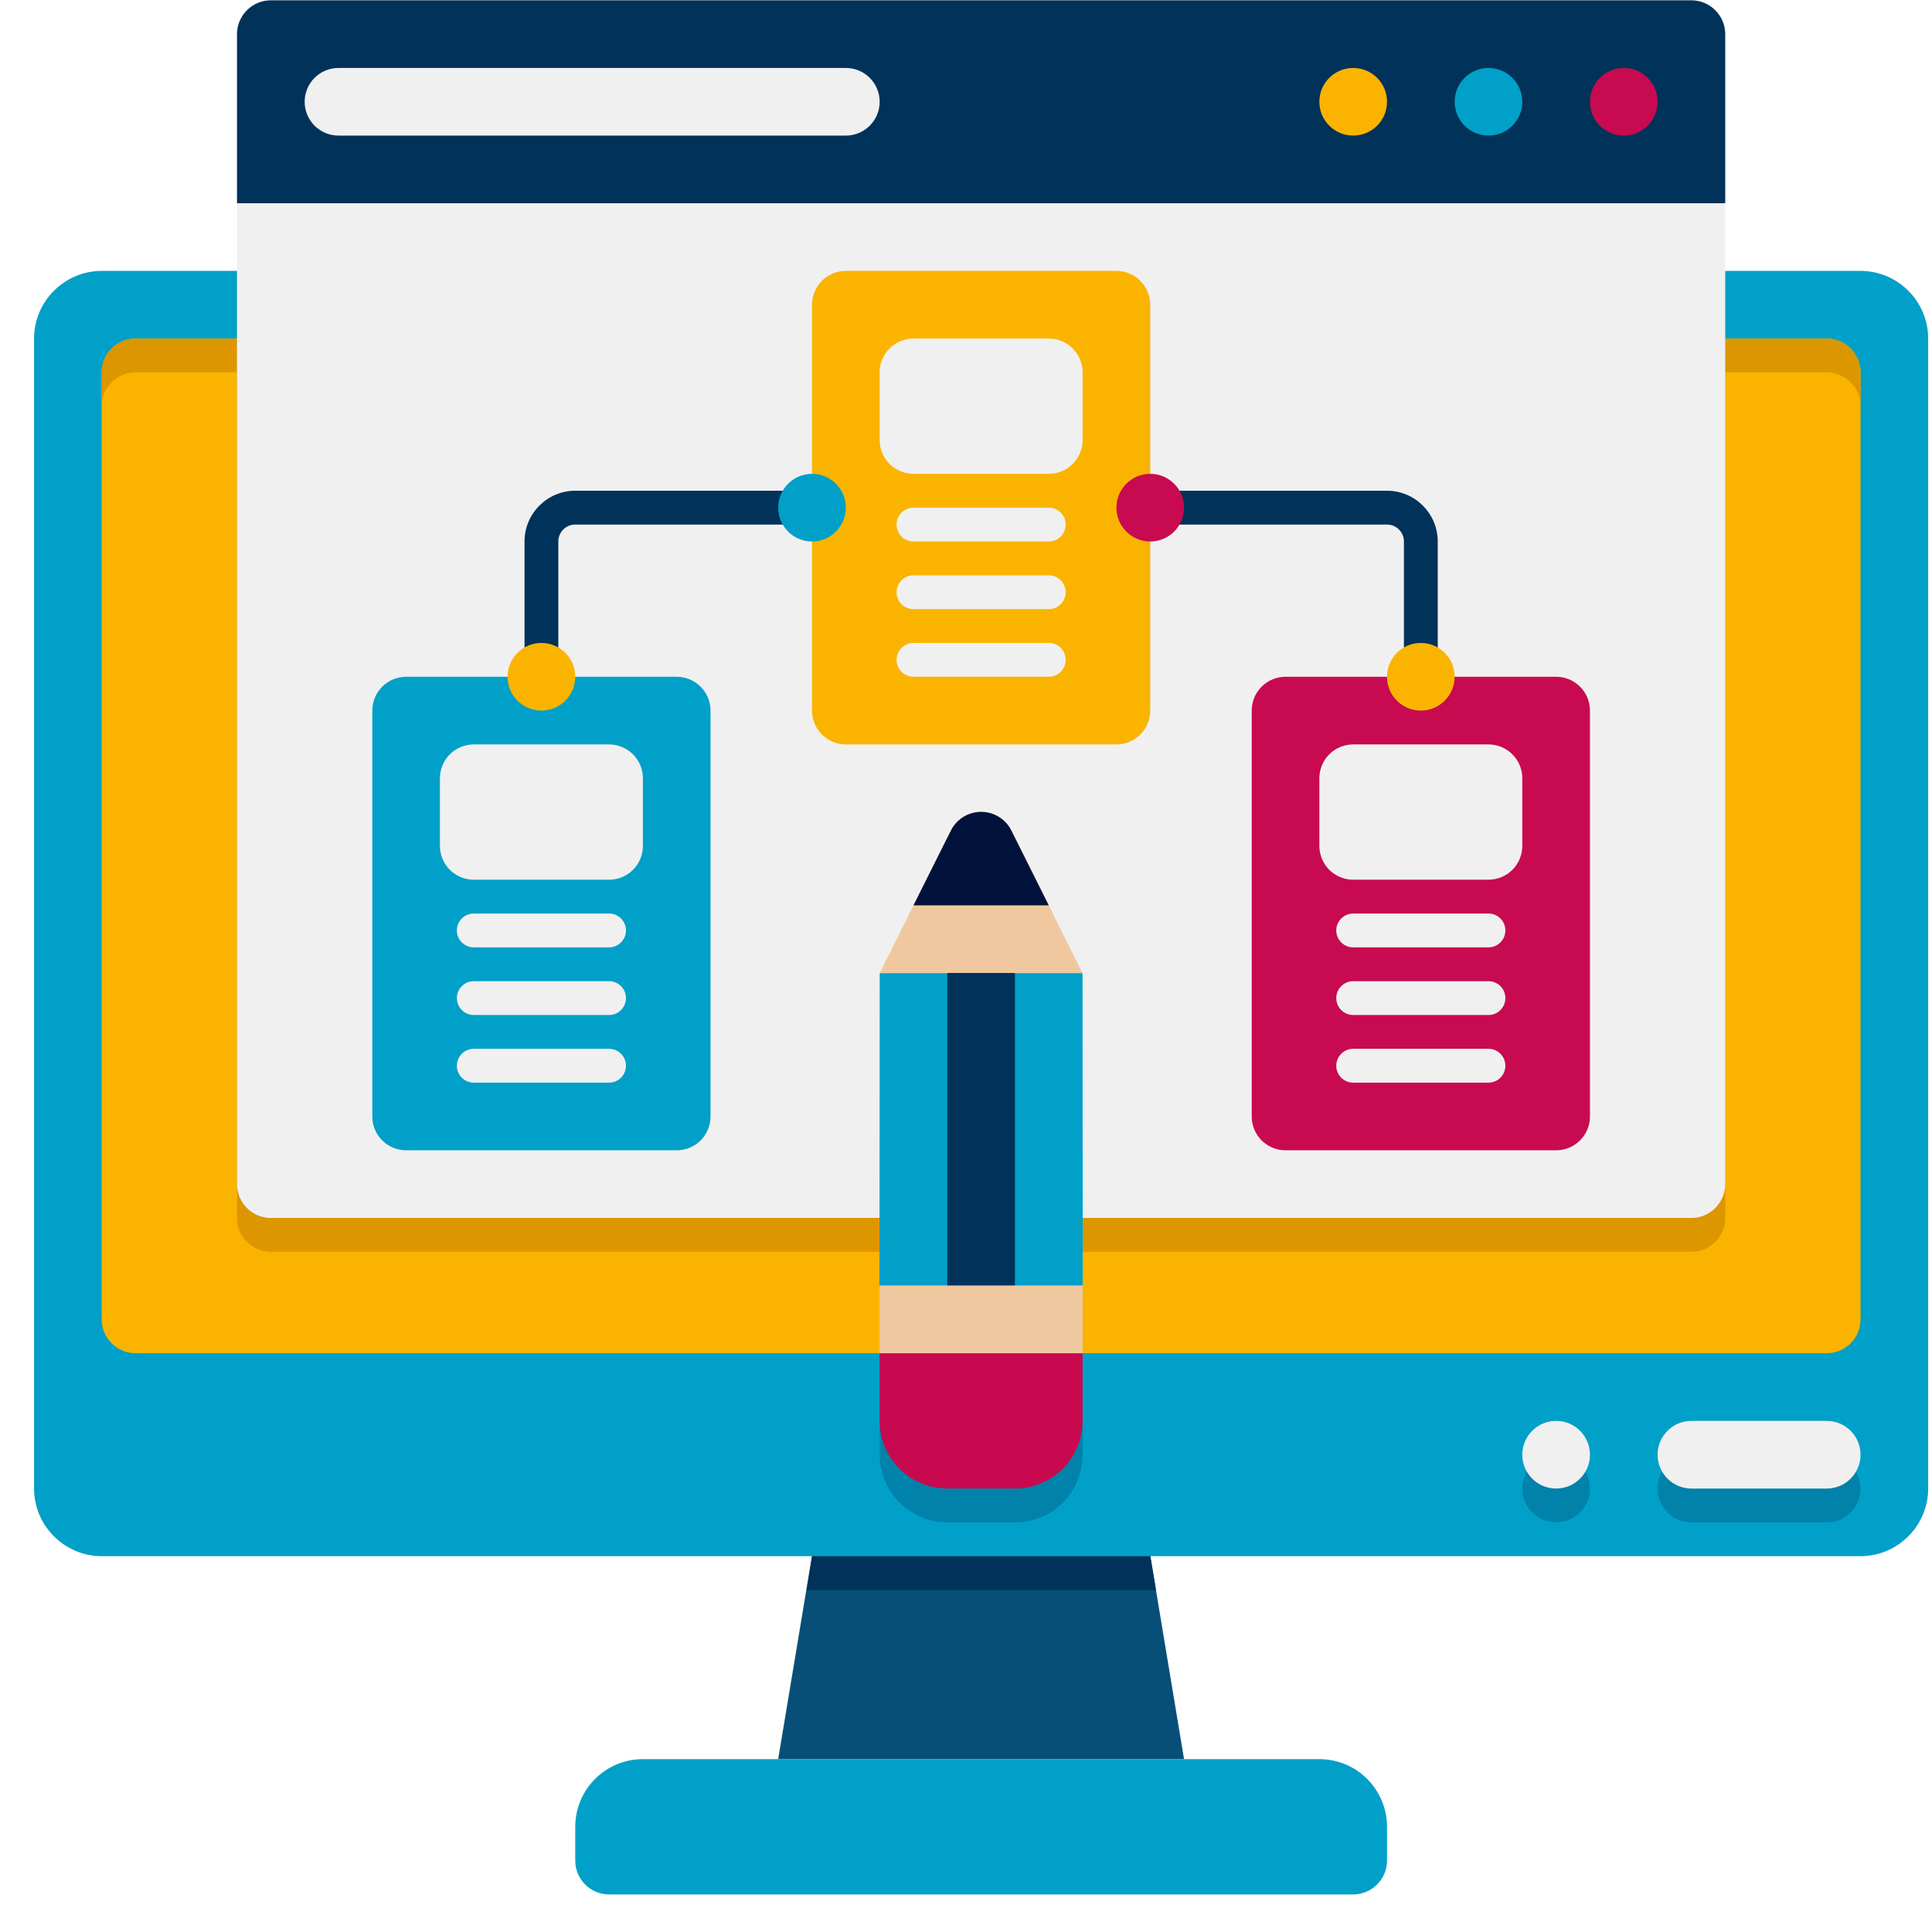
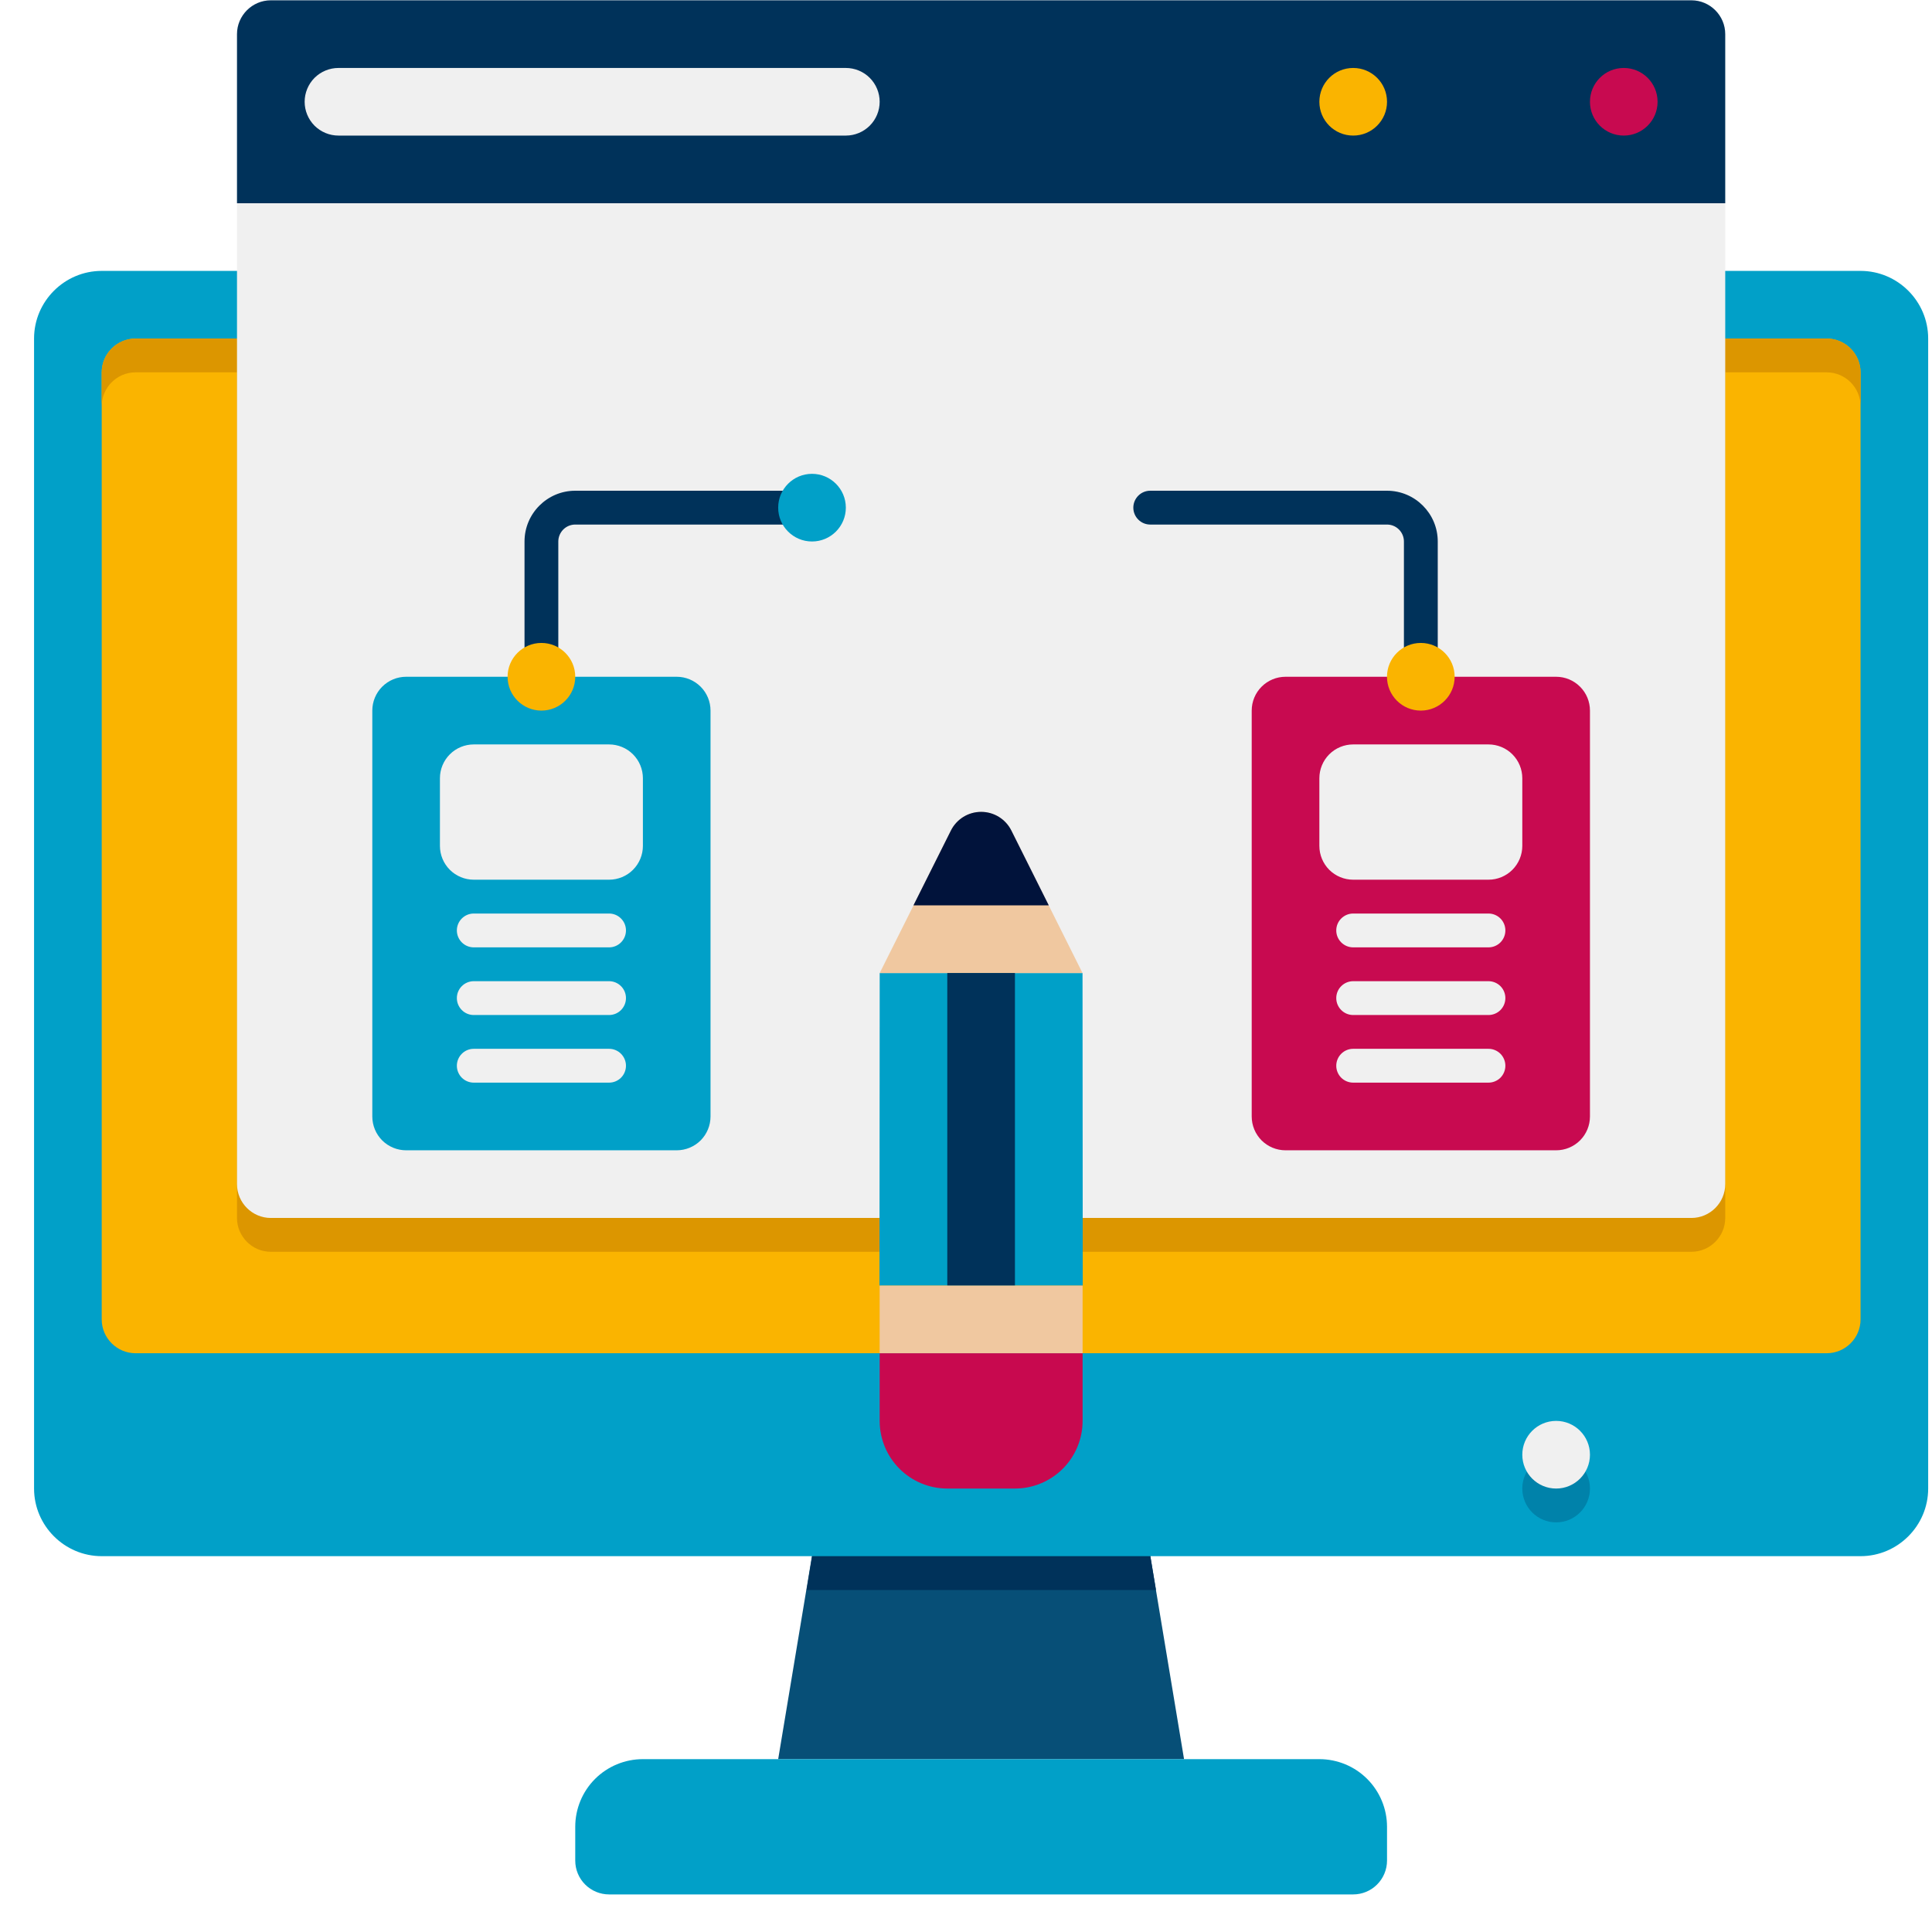
<svg xmlns="http://www.w3.org/2000/svg" width="51" height="51" viewBox="0 0 51 51" fill="none">
  <g clip-path="url(#clip0_1650_29448)">
    <path d="M31.256 46.437H20.542L21.73 39.294H30.069L31.256 46.437Z" fill="#074F77" />
    <path d="M30.515 41.972H21.292L21.73 39.294H30.069L30.515 41.972Z" fill="#00325A" />
    <path d="M30.363 41.079H21.435L21.73 39.294H30.069L30.363 41.079Z" fill="#00325A" />
    <path d="M50.899 8.936V39.294C50.899 40.276 50.096 41.079 49.114 41.079H2.685C1.703 41.079 0.899 40.276 0.899 39.294V8.936C0.899 7.954 1.703 7.151 2.685 7.151H49.114C50.096 7.151 50.899 7.954 50.899 8.936Z" fill="#01A0C8" />
-     <path d="M28.576 26.579C27.301 24.029 28.224 25.87 26.697 22.817C26.623 22.669 26.509 22.544 26.368 22.457C26.227 22.369 26.064 22.323 25.899 22.323C25.733 22.323 25.57 22.369 25.429 22.457C25.288 22.544 25.174 22.669 25.1 22.817C23.516 25.984 24.805 23.413 23.221 26.579C23.209 44.531 23.221 26.424 23.221 38.401C23.221 38.874 23.409 39.329 23.744 39.664C24.078 39.998 24.533 40.187 25.006 40.187H26.792C27.265 40.187 27.72 39.998 28.055 39.664C28.39 39.329 28.578 38.874 28.578 38.401C28.578 26.31 28.588 43.37 28.576 26.579ZM44.649 40.187H48.221C48.457 40.187 48.684 40.093 48.852 39.925C49.019 39.758 49.113 39.531 49.113 39.294C49.113 39.057 49.019 38.83 48.852 38.662C48.684 38.495 48.457 38.401 48.221 38.401H44.649C44.412 38.401 44.185 38.495 44.018 38.662C43.85 38.83 43.756 39.057 43.756 39.294C43.756 39.531 43.85 39.758 44.018 39.925C44.185 40.093 44.412 40.187 44.649 40.187Z" fill="#0082AA" />
    <path d="M41.078 40.187C41.571 40.187 41.971 39.787 41.971 39.294C41.971 38.8 41.571 38.401 41.078 38.401C40.585 38.401 40.185 38.8 40.185 39.294C40.185 39.787 40.585 40.187 41.078 40.187Z" fill="#0082AA" />
    <path d="M49.114 9.829V34.829C49.114 35.321 48.712 35.722 48.221 35.722H3.578C3.087 35.722 2.685 35.321 2.685 34.829V9.829C2.685 9.338 3.087 8.937 3.578 8.937H48.221C48.712 8.937 49.114 9.338 49.114 9.829Z" fill="#FAB400" />
    <path d="M48.221 8.937H3.578C3.087 8.937 2.685 9.338 2.685 9.829V10.722C2.685 10.231 3.087 9.829 3.578 9.829H6.256V32.151C6.256 32.642 6.658 33.044 7.149 33.044H44.649C45.14 33.044 45.542 32.642 45.542 32.151V9.829H48.221C48.712 9.829 49.114 10.231 49.114 10.722V9.829C49.114 9.338 48.712 8.937 48.221 8.937Z" fill="#DC9600" />
    <path d="M45.542 0.901V5.365H6.256V0.901C6.256 0.41 6.658 0.008 7.149 0.008H44.649C45.14 0.008 45.542 0.41 45.542 0.901Z" fill="#00325A" />
    <path d="M35.721 50.008H16.078C15.841 50.008 15.614 49.914 15.446 49.746C15.279 49.579 15.185 49.352 15.185 49.115V48.222C15.185 47.749 15.373 47.294 15.708 46.959C16.043 46.625 16.497 46.437 16.971 46.437H34.828C35.301 46.437 35.756 46.625 36.09 46.959C36.425 47.294 36.614 47.749 36.614 48.222V49.115C36.614 49.352 36.519 49.579 36.352 49.746C36.185 49.914 35.958 50.008 35.721 50.008Z" fill="#01A0C8" />
-     <path d="M44.649 39.294H48.221C48.457 39.294 48.684 39.2 48.852 39.032C49.019 38.865 49.114 38.638 49.114 38.401C49.114 38.164 49.019 37.937 48.852 37.769C48.684 37.602 48.457 37.508 48.221 37.508H44.649C44.412 37.508 44.185 37.602 44.018 37.769C43.85 37.937 43.756 38.164 43.756 38.401C43.756 38.638 43.85 38.865 44.018 39.032C44.185 39.2 44.412 39.294 44.649 39.294Z" fill="#F0F0F0" />
    <path d="M41.078 39.294C41.571 39.294 41.971 38.894 41.971 38.401C41.971 37.908 41.571 37.508 41.078 37.508C40.585 37.508 40.185 37.908 40.185 38.401C40.185 38.894 40.585 39.294 41.078 39.294Z" fill="#F0F0F0" />
    <path d="M45.542 5.365V31.258C45.542 31.749 45.14 32.151 44.649 32.151H7.149C6.658 32.151 6.256 31.749 6.256 31.258V5.365H45.542Z" fill="#F0F0F0" />
-     <path d="M29.471 19.651H22.328C22.091 19.651 21.864 19.557 21.696 19.389C21.529 19.222 21.435 18.995 21.435 18.758V8.044C21.435 7.807 21.529 7.58 21.696 7.412C21.864 7.245 22.091 7.151 22.328 7.151H29.471C29.707 7.151 29.935 7.245 30.102 7.412C30.269 7.58 30.363 7.807 30.363 8.044V18.758C30.363 18.995 30.269 19.222 30.102 19.389C29.935 19.557 29.707 19.651 29.471 19.651Z" fill="#FAB400" />
    <path d="M27.685 12.508H24.113C23.877 12.508 23.649 12.414 23.482 12.246C23.315 12.079 23.221 11.852 23.221 11.615V9.829C23.221 9.593 23.315 9.365 23.482 9.198C23.649 9.031 23.877 8.937 24.113 8.937H27.685C27.922 8.937 28.149 9.031 28.316 9.198C28.484 9.365 28.578 9.593 28.578 9.829V11.615C28.578 11.852 28.484 12.079 28.316 12.246C28.149 12.414 27.922 12.508 27.685 12.508ZM27.685 14.294H24.113C23.995 14.294 23.881 14.247 23.798 14.163C23.714 14.079 23.667 13.966 23.667 13.847C23.667 13.729 23.714 13.615 23.798 13.532C23.881 13.448 23.995 13.401 24.113 13.401H27.685C27.803 13.401 27.917 13.448 28 13.532C28.084 13.615 28.131 13.729 28.131 13.847C28.131 13.966 28.084 14.079 28 14.163C27.917 14.247 27.803 14.294 27.685 14.294ZM27.685 16.079H24.113C23.995 16.079 23.881 16.032 23.798 15.949C23.714 15.865 23.667 15.751 23.667 15.633C23.667 15.515 23.714 15.401 23.798 15.317C23.881 15.234 23.995 15.187 24.113 15.187H27.685C27.803 15.187 27.917 15.234 28 15.317C28.084 15.401 28.131 15.515 28.131 15.633C28.131 15.751 28.084 15.865 28 15.949C27.917 16.032 27.803 16.079 27.685 16.079ZM27.685 17.865H24.113C23.995 17.865 23.881 17.818 23.798 17.734C23.714 17.651 23.667 17.537 23.667 17.419C23.667 17.3 23.714 17.187 23.798 17.103C23.881 17.019 23.995 16.972 24.113 16.972H27.685C27.803 16.972 27.917 17.019 28 17.103C28.084 17.187 28.131 17.3 28.131 17.419C28.131 17.537 28.084 17.651 28 17.734C27.917 17.818 27.803 17.865 27.685 17.865Z" fill="#F0F0F0" />
    <path d="M23.216 33.937L23.222 25.686H28.576L28.582 33.937H23.216Z" fill="#00A0C8" />
    <path d="M23.222 25.686L25.104 21.924C25.177 21.776 25.291 21.652 25.431 21.565C25.572 21.478 25.734 21.432 25.899 21.432C26.064 21.432 26.226 21.478 26.367 21.565C26.507 21.652 26.621 21.776 26.695 21.924L28.576 25.686H23.222Z" fill="#F0C8A0" />
    <path d="M24.113 23.899L25.101 21.925C25.175 21.776 25.289 21.652 25.43 21.564C25.571 21.477 25.734 21.431 25.9 21.431C26.065 21.431 26.228 21.477 26.369 21.564C26.51 21.652 26.624 21.776 26.698 21.925L27.685 23.899H24.113Z" fill="#01133B" />
    <path d="M25.006 39.294H26.792C27.266 39.294 27.72 39.105 28.055 38.771C28.39 38.436 28.578 37.981 28.578 37.508V35.722H23.221V37.508C23.221 37.981 23.409 38.436 23.744 38.771C24.078 39.105 24.533 39.294 25.006 39.294Z" fill="#C8094F" />
    <path d="M25.006 25.685H26.792V33.937H25.006V25.685Z" fill="#00325A" />
    <path d="M28.578 35.722H23.221V33.937H28.578V35.722Z" fill="#F0C8A0" />
    <path d="M42.863 3.579C43.356 3.579 43.756 3.18 43.756 2.687C43.756 2.193 43.356 1.794 42.863 1.794C42.37 1.794 41.971 2.193 41.971 2.687C41.971 3.18 42.37 3.579 42.863 3.579Z" fill="#C80A50" />
-     <path d="M39.292 3.579C39.785 3.579 40.185 3.18 40.185 2.687C40.185 2.193 39.785 1.794 39.292 1.794C38.799 1.794 38.399 2.193 38.399 2.687C38.399 3.18 38.799 3.579 39.292 3.579Z" fill="#01A0C8" />
    <path d="M35.721 3.579C36.214 3.579 36.614 3.18 36.614 2.687C36.614 2.193 36.214 1.794 35.721 1.794C35.227 1.794 34.828 2.193 34.828 2.687C34.828 3.18 35.227 3.579 35.721 3.579Z" fill="#FAB400" />
    <path d="M22.328 3.579H8.935C8.698 3.579 8.471 3.485 8.303 3.318C8.136 3.15 8.042 2.923 8.042 2.687C8.042 2.45 8.136 2.223 8.303 2.055C8.471 1.888 8.698 1.794 8.935 1.794H22.328C22.564 1.794 22.792 1.888 22.959 2.055C23.127 2.223 23.221 2.45 23.221 2.687C23.221 2.923 23.127 3.15 22.959 3.318C22.792 3.485 22.564 3.579 22.328 3.579Z" fill="#F0F0F0" />
    <path d="M17.863 30.365H10.721C10.484 30.365 10.257 30.271 10.089 30.104C9.922 29.936 9.828 29.709 9.828 29.472V18.758C9.828 18.521 9.922 18.294 10.089 18.127C10.257 17.959 10.484 17.865 10.721 17.865H17.863C18.1 17.865 18.327 17.959 18.495 18.127C18.662 18.294 18.756 18.521 18.756 18.758V29.472C18.756 29.709 18.662 29.936 18.495 30.104C18.327 30.271 18.1 30.365 17.863 30.365Z" fill="#01A0C8" />
    <path d="M41.078 30.365H33.935C33.698 30.365 33.471 30.271 33.303 30.104C33.136 29.936 33.042 29.709 33.042 29.472V18.758C33.042 18.521 33.136 18.294 33.303 18.127C33.471 17.959 33.698 17.865 33.935 17.865H41.078C41.315 17.865 41.542 17.959 41.709 18.127C41.877 18.294 41.971 18.521 41.971 18.758V29.472C41.971 29.709 41.877 29.936 41.709 30.104C41.542 30.271 41.315 30.365 41.078 30.365Z" fill="#C80A50" />
    <path d="M14.292 18.311C14.174 18.311 14.06 18.265 13.976 18.181C13.893 18.097 13.846 17.983 13.846 17.865V14.294C13.846 13.555 14.447 12.954 15.185 12.954H21.435C21.553 12.954 21.667 13.001 21.75 13.085C21.834 13.169 21.881 13.282 21.881 13.401C21.881 13.519 21.834 13.633 21.75 13.716C21.667 13.8 21.553 13.847 21.435 13.847H15.185C15.066 13.847 14.953 13.894 14.869 13.978C14.786 14.062 14.738 14.175 14.738 14.294V17.865C14.738 17.983 14.691 18.097 14.608 18.181C14.524 18.265 14.41 18.311 14.292 18.311ZM37.506 18.311C37.388 18.311 37.274 18.265 37.191 18.181C37.107 18.097 37.06 17.983 37.06 17.865V14.294C37.06 14.175 37.013 14.062 36.929 13.978C36.845 13.894 36.732 13.847 36.613 13.847H30.363C30.245 13.847 30.131 13.8 30.048 13.716C29.964 13.633 29.917 13.519 29.917 13.401C29.917 13.282 29.964 13.169 30.048 13.085C30.131 13.001 30.245 12.954 30.363 12.954H36.613C37.352 12.954 37.953 13.555 37.953 14.294V17.865C37.953 17.983 37.906 18.097 37.822 18.181C37.738 18.265 37.625 18.311 37.506 18.311Z" fill="#00325A" />
    <path d="M21.435 14.294C21.928 14.294 22.328 13.894 22.328 13.401C22.328 12.908 21.928 12.508 21.435 12.508C20.942 12.508 20.542 12.908 20.542 13.401C20.542 13.894 20.942 14.294 21.435 14.294Z" fill="#01A0C8" />
    <path d="M14.292 18.758C14.785 18.758 15.185 18.358 15.185 17.865C15.185 17.372 14.785 16.972 14.292 16.972C13.799 16.972 13.399 17.372 13.399 17.865C13.399 18.358 13.799 18.758 14.292 18.758Z" fill="#FAB400" />
    <path d="M37.506 18.758C37.999 18.758 38.399 18.358 38.399 17.865C38.399 17.372 37.999 16.972 37.506 16.972C37.013 16.972 36.613 17.372 36.613 17.865C36.613 18.358 37.013 18.758 37.506 18.758Z" fill="#FAB400" />
-     <path d="M30.363 14.294C30.857 14.294 31.256 13.894 31.256 13.401C31.256 12.908 30.857 12.508 30.363 12.508C29.87 12.508 29.471 12.908 29.471 13.401C29.471 13.894 29.87 14.294 30.363 14.294Z" fill="#C80A50" />
    <path d="M16.078 23.222H12.506C12.27 23.222 12.042 23.128 11.875 22.961C11.707 22.793 11.613 22.566 11.613 22.329V20.544C11.613 20.307 11.707 20.08 11.875 19.912C12.042 19.745 12.27 19.651 12.506 19.651H16.078C16.314 19.651 16.542 19.745 16.709 19.912C16.877 20.08 16.971 20.307 16.971 20.544V22.329C16.971 22.566 16.877 22.793 16.709 22.961C16.542 23.128 16.314 23.222 16.078 23.222ZM16.078 25.008H12.506C12.388 25.008 12.274 24.961 12.191 24.877C12.107 24.793 12.06 24.68 12.06 24.561C12.06 24.443 12.107 24.329 12.191 24.246C12.274 24.162 12.388 24.115 12.506 24.115H16.078C16.196 24.115 16.31 24.162 16.393 24.246C16.477 24.329 16.524 24.443 16.524 24.561C16.524 24.68 16.477 24.793 16.393 24.877C16.31 24.961 16.196 25.008 16.078 25.008ZM16.078 26.794H12.506C12.388 26.794 12.274 26.747 12.191 26.663C12.107 26.579 12.06 26.466 12.06 26.347C12.06 26.229 12.107 26.115 12.191 26.032C12.274 25.948 12.388 25.901 12.506 25.901H16.078C16.196 25.901 16.31 25.948 16.393 26.032C16.477 26.115 16.524 26.229 16.524 26.347C16.524 26.466 16.477 26.579 16.393 26.663C16.31 26.747 16.196 26.794 16.078 26.794ZM16.078 28.579H12.506C12.388 28.579 12.274 28.532 12.191 28.449C12.107 28.365 12.06 28.251 12.06 28.133C12.06 28.015 12.107 27.901 12.191 27.817C12.274 27.733 12.388 27.686 12.506 27.686H16.078C16.196 27.686 16.31 27.733 16.393 27.817C16.477 27.901 16.524 28.015 16.524 28.133C16.524 28.251 16.477 28.365 16.393 28.449C16.31 28.532 16.196 28.579 16.078 28.579ZM39.292 23.222H35.721C35.484 23.222 35.257 23.128 35.089 22.961C34.922 22.793 34.828 22.566 34.828 22.329V20.544C34.828 20.307 34.922 20.08 35.089 19.912C35.257 19.745 35.484 19.651 35.721 19.651H39.292C39.529 19.651 39.756 19.745 39.923 19.912C40.091 20.08 40.185 20.307 40.185 20.544V22.329C40.185 22.566 40.091 22.793 39.923 22.961C39.756 23.128 39.529 23.222 39.292 23.222ZM39.292 25.008H35.721C35.602 25.008 35.489 24.961 35.405 24.877C35.321 24.793 35.274 24.68 35.274 24.561C35.274 24.443 35.321 24.329 35.405 24.246C35.489 24.162 35.602 24.115 35.721 24.115H39.292C39.41 24.115 39.524 24.162 39.608 24.246C39.691 24.329 39.738 24.443 39.738 24.561C39.738 24.68 39.691 24.793 39.608 24.877C39.524 24.961 39.41 25.008 39.292 25.008ZM39.292 26.794H35.721C35.602 26.794 35.489 26.747 35.405 26.663C35.321 26.579 35.274 26.466 35.274 26.347C35.274 26.229 35.321 26.115 35.405 26.032C35.489 25.948 35.602 25.901 35.721 25.901H39.292C39.41 25.901 39.524 25.948 39.608 26.032C39.691 26.115 39.738 26.229 39.738 26.347C39.738 26.466 39.691 26.579 39.608 26.663C39.524 26.747 39.41 26.794 39.292 26.794ZM39.292 28.579H35.721C35.602 28.579 35.489 28.532 35.405 28.449C35.321 28.365 35.274 28.251 35.274 28.133C35.274 28.015 35.321 27.901 35.405 27.817C35.489 27.733 35.602 27.686 35.721 27.686H39.292C39.41 27.686 39.524 27.733 39.608 27.817C39.691 27.901 39.738 28.015 39.738 28.133C39.738 28.251 39.691 28.365 39.608 28.449C39.524 28.532 39.41 28.579 39.292 28.579Z" fill="#F0F0F0" />
  </g>
  <defs>
    <clipPath id="clip0_1650_29448">
      <rect width="50" height="50" fill="white" transform="translate(0.899 0.008)" />
    </clipPath>
  </defs>
</svg>